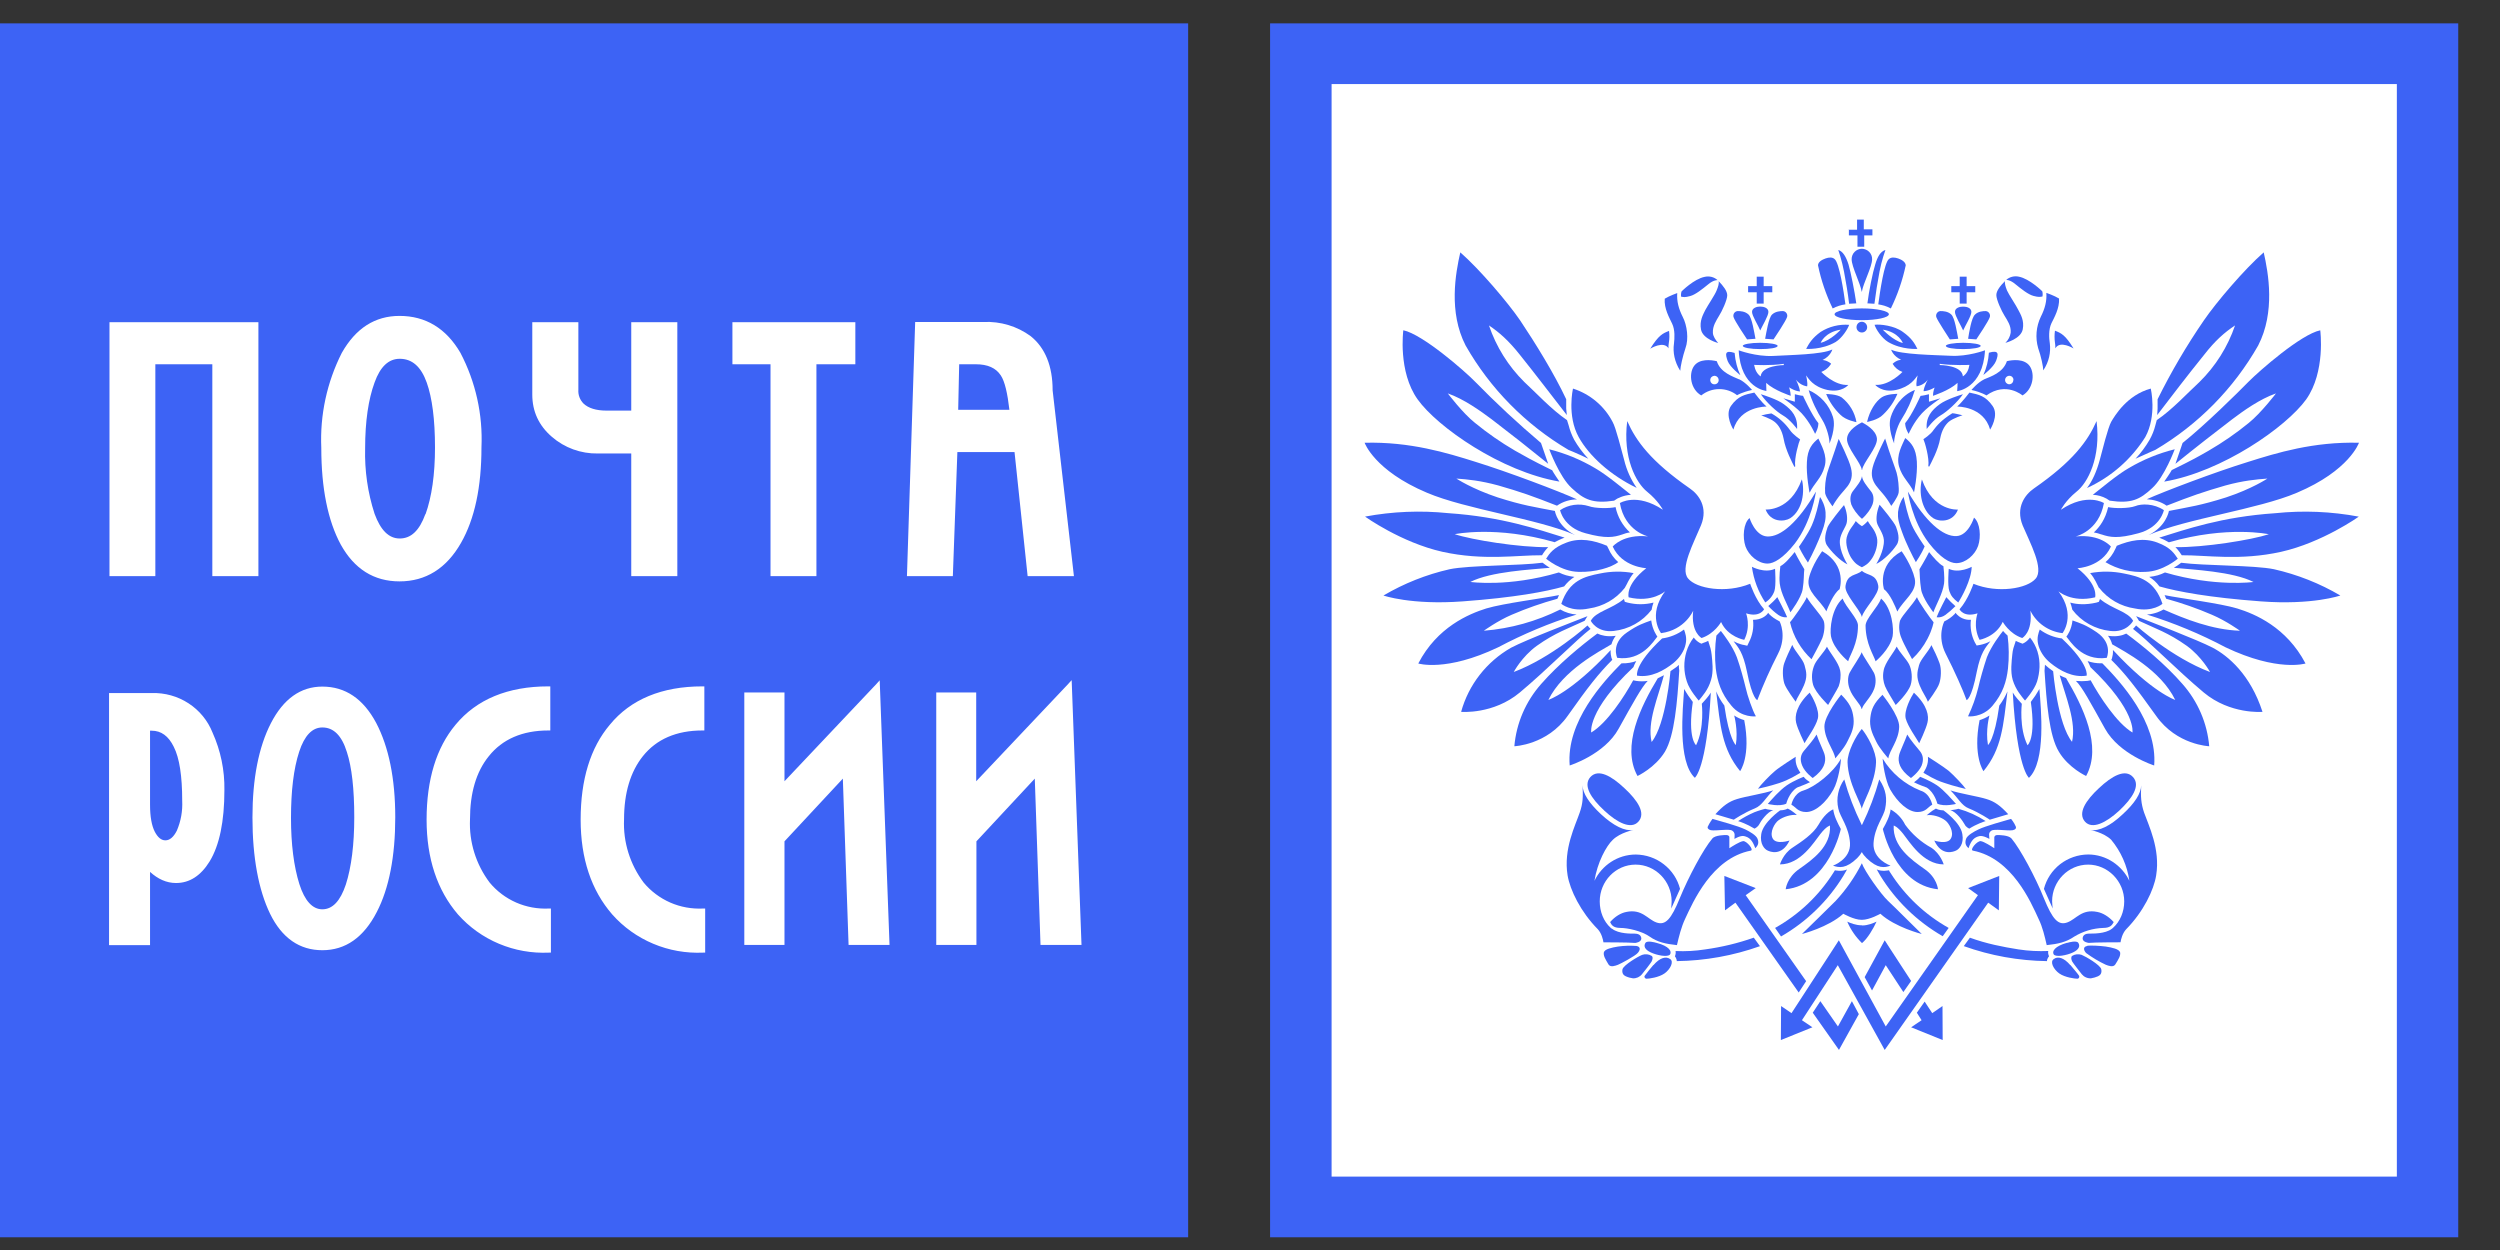
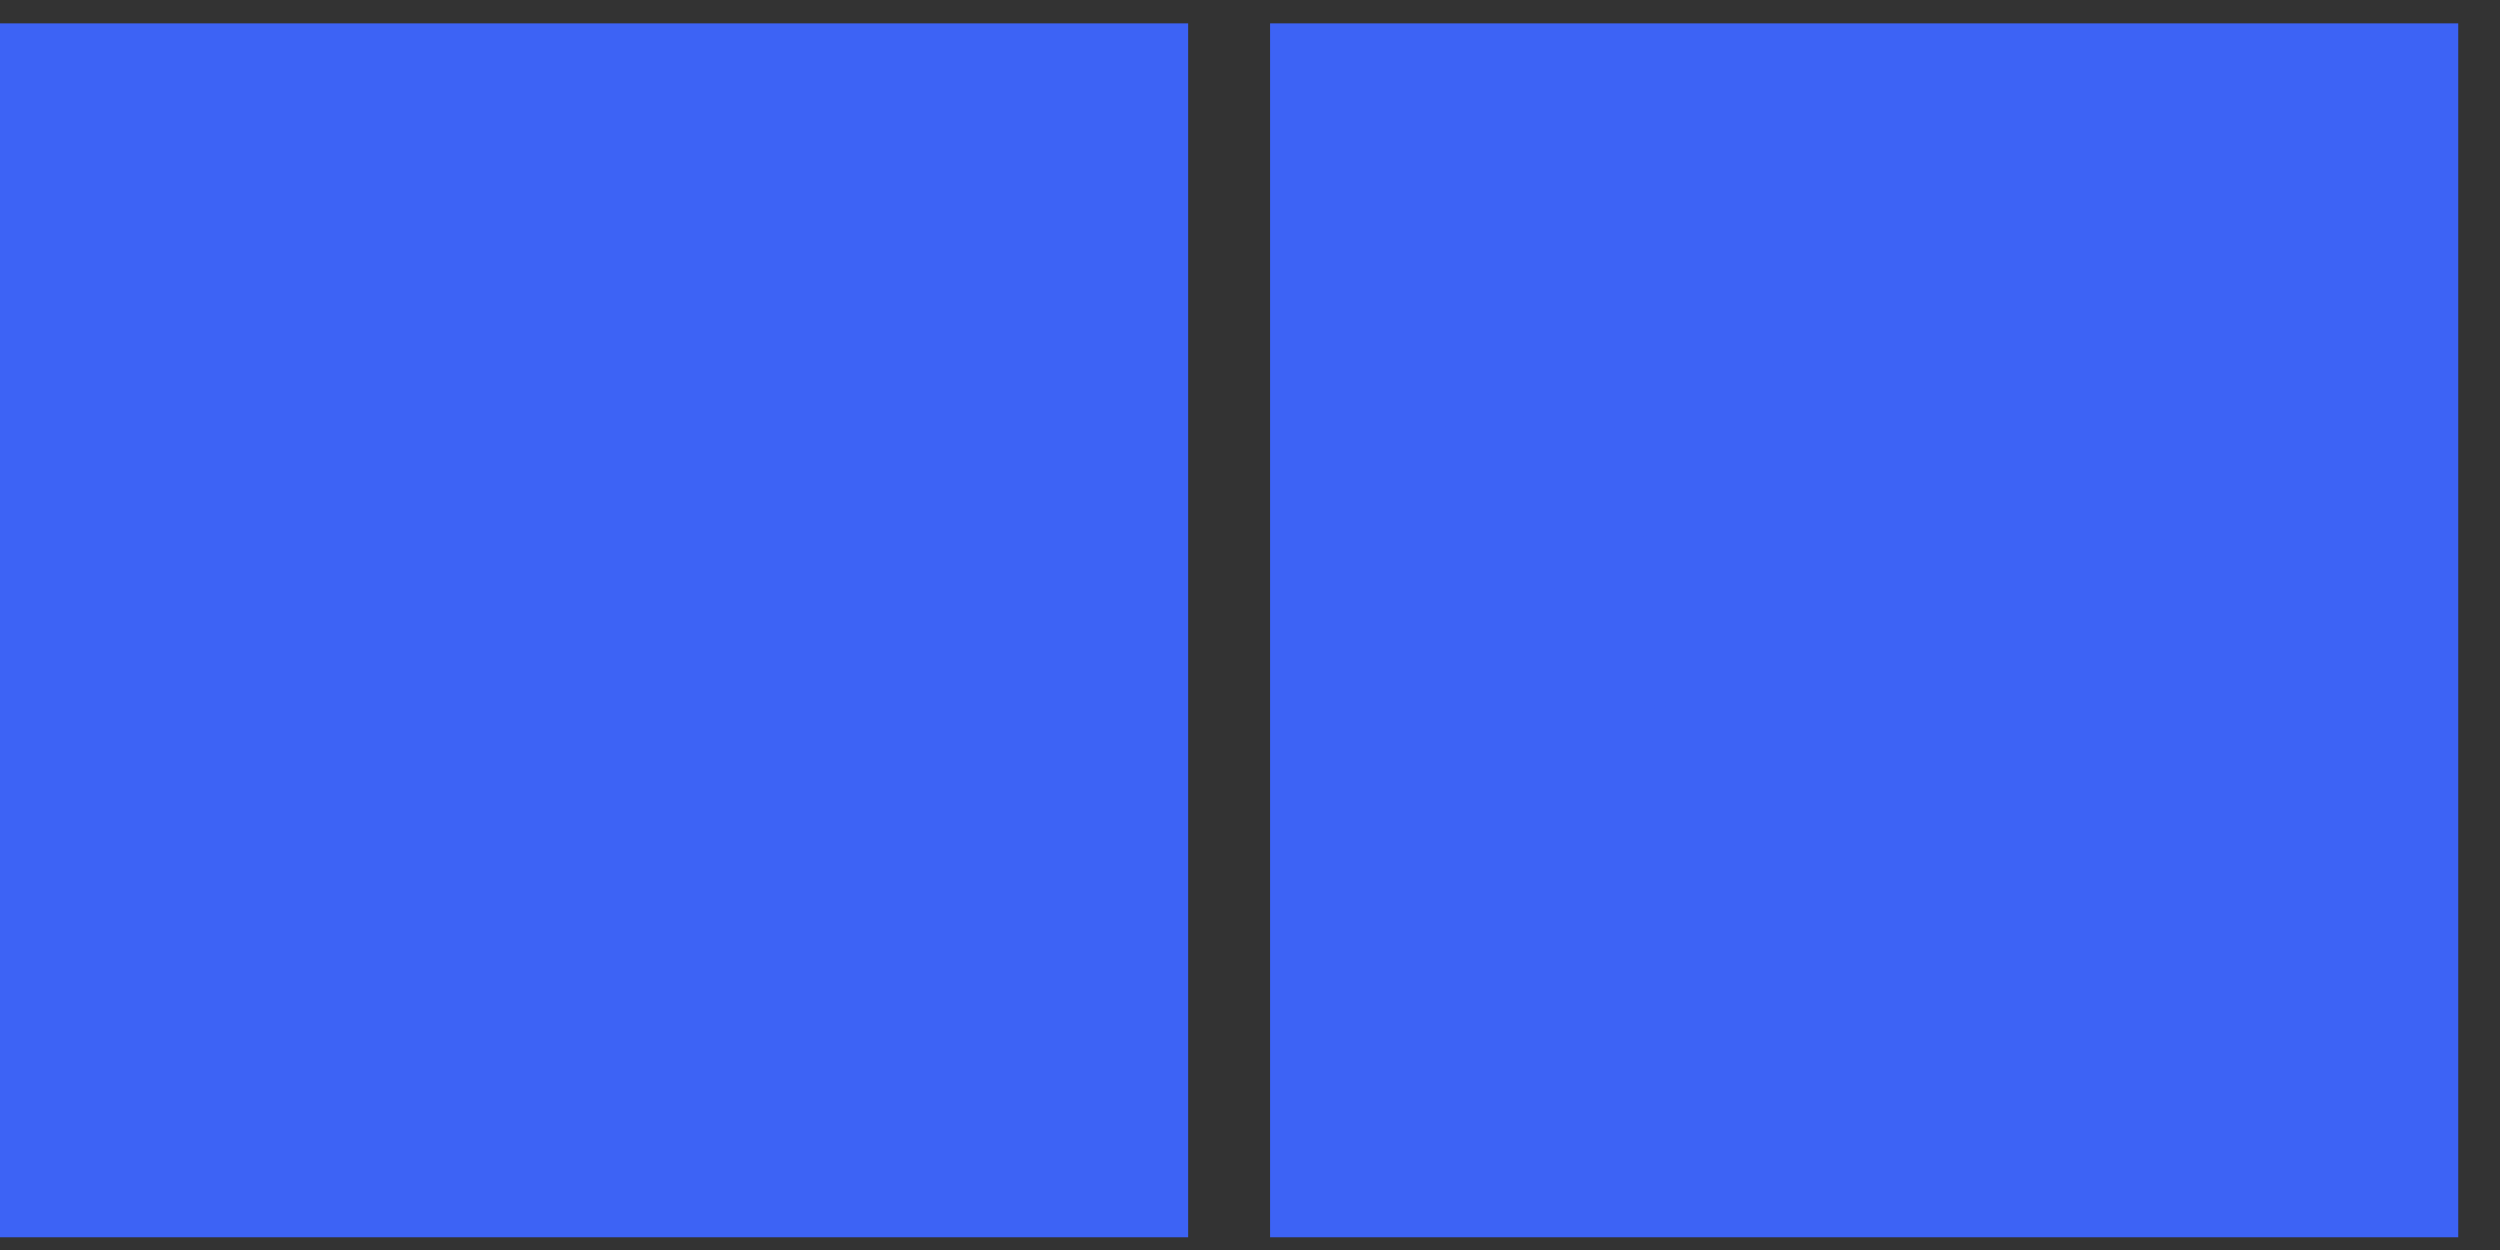
<svg xmlns="http://www.w3.org/2000/svg" width="58" height="29" viewBox="0 0 58 29" fill="none">
  <rect x="0" y="0" width="58" height="29" fill="#333333" stroke="none" />
  <path d="M29.466 0.542V28.705H57.031V0.542H29.466ZM0 0.542V28.705H27.565V0.542H0Z" fill="#3D63F5" />
-   <path d="M55.607 1.95V27.297H30.893V1.95H55.607ZM14.934 20.477C14.616 20.054 14.454 19.535 14.478 19.008C14.478 18.398 14.626 17.905 14.915 17.543C15.229 17.149 15.695 16.947 16.294 16.947H16.341V15.924H16.294C15.357 15.924 14.63 16.224 14.146 16.816C13.699 17.346 13.471 18.083 13.471 19.017C13.471 19.918 13.718 20.655 14.203 21.214C14.464 21.509 14.79 21.742 15.155 21.895C15.52 22.049 15.916 22.119 16.313 22.101H16.36V21.078H16.313C16.051 21.091 15.79 21.044 15.551 20.94C15.312 20.835 15.1 20.677 14.934 20.477ZM11.361 20.477C11.042 20.054 10.88 19.535 10.904 19.008C10.904 18.398 11.047 17.905 11.341 17.543C11.655 17.149 12.121 16.947 12.72 16.947H12.767V15.924H12.72C11.784 15.924 11.056 16.224 10.567 16.816C10.125 17.346 9.897 18.083 9.897 19.017C9.897 19.918 10.144 20.655 10.624 21.214C10.886 21.509 11.211 21.742 11.576 21.895C11.942 22.049 12.337 22.119 12.734 22.101H12.781V21.078H12.734C12.473 21.091 12.213 21.043 11.975 20.939C11.736 20.834 11.526 20.676 11.361 20.477ZM14.645 10.521V13.366H15.714V7.475H14.645V9.526H14.069C13.832 9.526 13.651 9.47 13.537 9.362C13.496 9.32 13.463 9.27 13.443 9.215C13.422 9.16 13.414 9.101 13.418 9.043V7.475H12.349V9.155C12.349 9.545 12.501 9.873 12.801 10.132C13.095 10.389 13.477 10.528 13.87 10.521H14.649H14.645ZM24.858 15.783L24.782 15.868L22.648 18.125V16.065H21.721V21.923H22.653V19.519L24.007 18.064L24.14 21.923H25.091L24.863 15.788L24.858 15.783ZM17.872 13.366H18.941V8.451H19.844V7.475H16.992V8.451H17.876V13.366H17.872ZM20.333 15.868L18.2 18.125V16.065H17.268V21.923H18.2V19.519L19.554 18.064L19.687 21.923H20.637L20.409 15.783L20.333 15.868ZM22.253 8.451H22.638C22.914 8.451 23.104 8.536 23.218 8.709C23.313 8.85 23.375 9.132 23.418 9.507H22.23L22.253 8.451ZM22.206 10.488H23.537L23.841 13.366H24.915L24.421 9.057C24.421 8.493 24.25 8.071 23.912 7.799C23.597 7.568 23.211 7.452 22.819 7.47H21.232L21.041 13.366H22.106L22.211 10.488H22.206ZM3.604 8.451H4.926V13.366H5.995V7.475H2.54V13.366H3.604V8.451ZM4.103 19.271C4.027 19.421 3.937 19.496 3.837 19.496C3.742 19.496 3.661 19.43 3.59 19.294C3.519 19.153 3.481 18.947 3.481 18.674V16.952H3.519C3.737 16.952 3.909 17.074 4.032 17.327C4.165 17.59 4.227 18.008 4.227 18.576C4.239 18.814 4.197 19.051 4.103 19.271ZM3.519 16.079H2.53V21.927H3.481V20.228C3.661 20.392 3.861 20.486 4.084 20.486C4.398 20.486 4.659 20.317 4.864 19.984C5.092 19.609 5.206 19.055 5.206 18.332C5.214 17.871 5.12 17.415 4.93 16.994C4.82 16.717 4.625 16.48 4.374 16.317C4.122 16.153 3.825 16.07 3.524 16.079H3.519ZM9.868 11.929C9.73 12.31 9.536 12.493 9.274 12.493C9.022 12.493 8.832 12.305 8.69 11.92C8.531 11.429 8.457 10.915 8.471 10.399C8.471 9.775 8.547 9.263 8.69 8.874C8.823 8.503 9.018 8.324 9.274 8.324C9.559 8.324 9.768 8.503 9.901 8.878C10.025 9.226 10.092 9.733 10.092 10.38C10.092 11.009 10.016 11.53 9.873 11.929H9.868ZM10.695 12.596C11.014 12.037 11.17 11.296 11.17 10.38C11.204 9.618 11.036 8.861 10.681 8.184C10.348 7.616 9.873 7.329 9.269 7.329C8.699 7.329 8.252 7.616 7.929 8.188C7.584 8.871 7.421 9.628 7.454 10.39C7.454 11.324 7.606 12.08 7.905 12.633C8.219 13.201 8.675 13.488 9.269 13.488C9.878 13.488 10.358 13.187 10.695 12.596ZM8.024 20.519C7.896 20.904 7.715 21.096 7.478 21.096C7.25 21.096 7.069 20.899 6.945 20.51C6.817 20.101 6.751 19.585 6.751 18.975C6.751 18.351 6.812 17.834 6.941 17.44C7.064 17.064 7.245 16.877 7.478 16.877C7.739 16.877 7.929 17.064 8.048 17.449C8.162 17.797 8.219 18.304 8.219 18.961C8.219 19.59 8.153 20.116 8.024 20.519ZM8.728 16.773C8.428 16.21 8.01 15.929 7.478 15.929C6.974 15.929 6.575 16.215 6.285 16.778C6 17.332 5.857 18.069 5.857 18.965C5.857 19.895 6 20.651 6.266 21.2C6.541 21.763 6.95 22.045 7.478 22.045C8.015 22.045 8.438 21.749 8.742 21.158C9.027 20.608 9.17 19.867 9.17 18.961C9.17 18.06 9.018 17.327 8.728 16.773Z" fill="white" />
  <path d="M37.752 9.77C37.956 10.23 38.294 10.699 39.206 11.333C39.411 11.473 39.634 11.769 39.463 12.187C39.292 12.6 38.969 13.191 39.164 13.421C39.354 13.656 40.043 13.774 40.604 13.543C40.604 13.543 40.722 13.905 40.927 14.135C40.927 14.135 40.832 14.332 40.509 14.229C40.509 14.229 40.627 14.529 40.466 14.844C40.466 14.844 40.086 14.778 39.929 14.431C39.929 14.431 39.777 14.703 39.477 14.802C39.477 14.802 39.225 14.67 39.282 14.168C39.282 14.168 39.097 14.614 38.536 14.689C38.536 14.689 38.213 14.276 38.631 13.717C38.631 13.717 38.332 13.989 37.785 13.858C37.785 13.858 37.695 13.576 38.194 13.182C38.194 13.182 37.633 13.159 37.415 12.68C37.415 12.68 37.652 12.384 38.237 12.445C38.237 12.445 37.695 12.328 37.581 11.671C37.581 11.671 37.966 11.422 38.579 11.826C38.579 11.826 38.474 11.619 38.213 11.408C37.956 11.201 37.643 10.619 37.752 9.765V9.77ZM40.005 16.369C39.928 16.267 39.865 16.157 39.815 16.041C39.91 16.839 39.948 17.374 40.371 17.89C40.371 17.89 40.627 17.547 40.466 16.707C40.383 16.684 40.304 16.647 40.233 16.599C40.233 16.599 40.328 16.937 40.271 17.285C40.271 17.285 40.119 17.167 40.005 16.369ZM39.273 16.285C39.199 16.189 39.132 16.089 39.073 15.984C39.04 16.449 38.916 17.665 39.32 18.045C39.32 18.045 39.596 17.843 39.691 16.069C39.634 16.163 39.534 16.271 39.482 16.327C39.482 16.327 39.548 16.89 39.349 17.289C39.349 17.289 39.149 17.134 39.273 16.285ZM38.318 17.214C38.65 16.806 38.755 15.571 38.755 15.571L38.897 15.473C38.916 15.458 38.933 15.442 38.95 15.426C38.95 15.468 38.95 15.515 38.959 15.557C38.912 16.299 38.85 17.059 38.627 17.439C38.398 17.815 37.99 18.003 37.99 18.003C37.609 17.313 38.071 16.379 38.46 15.736L38.603 15.665C38.47 16.167 38.208 16.759 38.318 17.214ZM37.367 15.083C37.362 15.163 37.377 15.224 37.386 15.261L37.405 15.308C37.082 15.632 36.844 15.937 36.369 16.609C35.894 17.285 35.133 17.313 35.133 17.313C35.179 16.777 35.398 16.271 35.756 15.867C36.165 15.402 36.678 14.98 37.058 14.698C37.153 14.745 37.286 14.773 37.448 14.755L37.486 14.75C37.44 14.809 37.406 14.876 37.386 14.947C37.101 15.116 36.264 15.548 35.922 16.238C35.922 16.238 36.455 16.069 37.367 15.083ZM36.764 14.402L36.797 14.346C36.807 14.328 36.818 14.311 36.83 14.295C36.521 14.417 35.414 14.839 35.057 15.027C34.487 15.353 34.071 15.887 33.898 16.515C33.898 16.515 34.644 16.581 35.262 16.064C35.88 15.548 36.593 14.825 36.901 14.59C36.876 14.566 36.852 14.539 36.83 14.511C36.83 14.511 35.998 15.261 35.119 15.59C35.119 15.59 35.304 15.238 35.651 14.985C36.079 14.68 36.393 14.576 36.764 14.402ZM36.132 13.891L36.169 13.806C35.803 13.882 34.891 13.994 34.482 14.116C34.078 14.243 33.342 14.548 32.904 15.393C32.904 15.393 33.546 15.595 34.758 15.017C35.34 14.709 35.949 14.454 36.578 14.257C36.444 14.248 36.314 14.208 36.198 14.14C35.645 14.416 35.043 14.584 34.425 14.633C34.425 14.633 34.744 14.402 35.072 14.262C35.416 14.114 35.77 13.99 36.132 13.891ZM36.165 13.281C36.283 13.337 36.374 13.365 36.526 13.384C36.434 13.443 36.354 13.518 36.288 13.605C35.865 13.727 35.138 13.863 33.936 13.952C32.738 14.041 32.096 13.816 32.096 13.816C32.573 13.535 33.091 13.329 33.632 13.206C34.083 13.112 35.267 13.126 35.785 13.055C35.794 13.055 35.856 13.112 35.956 13.173C35.523 13.215 34.592 13.257 34.112 13.501C34.112 13.501 34.996 13.628 36.165 13.281ZM36.07 12.577C36.136 12.544 36.208 12.506 36.298 12.473C35.69 12.286 34.853 11.99 33.598 11.905C32.955 11.839 32.305 11.866 31.669 11.985C31.669 11.985 32.505 12.586 33.465 12.802C34.425 13.013 35.205 12.877 35.775 12.882C35.815 12.814 35.863 12.751 35.918 12.694C35.252 12.703 34.145 12.525 33.75 12.393C33.75 12.393 34.715 12.187 36.074 12.581L36.07 12.577ZM36.074 11.854C36.074 11.873 36.146 12.22 36.54 12.412C35.685 12.037 34.007 11.816 33.104 11.431C31.883 10.915 31.659 10.272 31.659 10.272C32.714 10.244 33.57 10.507 34.226 10.713C35 10.953 36.174 11.398 36.588 11.586C36.431 11.586 36.264 11.633 36.122 11.732C35.547 11.506 35.281 11.412 34.758 11.262C34.349 11.15 34.045 11.121 33.788 11.103C33.788 11.103 34.15 11.342 34.744 11.539C35.333 11.727 35.59 11.76 36.074 11.854ZM36.008 10.906C36.041 10.971 36.141 11.117 36.179 11.173C34.829 10.943 33.346 9.906 32.89 9.267C32.429 8.624 32.557 7.662 32.557 7.662C33.004 7.756 33.974 8.601 34.221 8.854C34.708 9.352 35.219 9.827 35.751 10.277L35.918 10.76C35.486 10.409 35.048 10.065 34.606 9.727C34.349 9.535 33.964 9.258 33.589 9.127C33.589 9.127 33.936 9.587 34.221 9.812C34.512 10.05 34.822 10.265 35.148 10.455C35.39 10.591 35.514 10.666 36.003 10.906" fill="#3D63F5" />
  <path d="M39.82 14.746L39.924 14.638C39.986 14.718 40.195 14.985 40.295 15.248C40.376 15.473 40.457 15.778 40.499 15.952C40.537 16.131 40.661 16.492 40.737 16.619C40.737 16.619 40.404 16.661 40.167 16.37C39.929 16.088 39.843 15.807 39.806 15.511C39.78 15.256 39.785 14.999 39.82 14.746ZM39.297 14.793C39.331 14.84 39.375 14.88 39.425 14.91L39.473 14.934L39.516 14.915C39.558 14.901 39.596 14.887 39.63 14.868C39.677 15.009 39.696 15.07 39.71 15.187C39.725 15.337 39.758 15.577 39.696 15.774C39.63 16.009 39.487 16.159 39.411 16.253C39.411 16.253 39.197 16.013 39.135 15.811C39.06 15.586 39.057 15.344 39.126 15.117C39.161 14.998 39.219 14.886 39.297 14.788V14.793ZM38.56 14.812C38.745 14.787 38.92 14.716 39.069 14.605C39.097 14.685 39.14 14.793 39.107 14.943C39.078 15.093 38.974 15.258 38.827 15.38C38.603 15.558 38.304 15.727 37.98 15.675C37.98 15.675 37.904 15.427 38.56 14.812ZM38.308 14.394C38.337 14.614 38.441 14.755 38.451 14.769C38.37 14.863 38.095 15.342 37.52 15.262C37.52 15.262 37.363 14.934 37.748 14.671C38.009 14.492 38.128 14.46 38.308 14.394ZM38.356 13.981C38.161 14.03 37.957 14.03 37.762 13.981L37.695 13.962L37.676 13.896C37.377 14.14 37.025 14.183 36.906 14.403C36.906 14.403 37.049 14.685 37.439 14.638C37.612 14.619 37.779 14.566 37.93 14.481C38.081 14.397 38.213 14.282 38.318 14.145C38.323 14.103 38.342 14.032 38.361 13.981H38.356ZM37.695 13.638C37.748 13.554 37.79 13.427 37.9 13.296C37.642 13.248 37.377 13.251 37.12 13.305C36.764 13.375 36.407 13.46 36.222 14.009C36.222 14.009 36.45 14.206 36.864 14.117C37.193 14.07 37.492 13.898 37.695 13.638ZM37.543 13.042C37.445 12.955 37.367 12.848 37.315 12.727L37.282 12.662C36.978 12.535 36.654 12.469 36.346 12.587C36.032 12.704 35.946 12.845 35.87 12.962C35.87 12.962 36.217 13.258 36.617 13.267C37.016 13.281 37.382 13.164 37.543 13.042ZM37.638 12.399C37.686 12.38 37.748 12.361 37.814 12.352C37.644 12.195 37.528 11.99 37.481 11.765C37.339 11.798 37.006 11.798 36.859 11.742C36.748 11.707 36.631 11.698 36.515 11.714C36.4 11.73 36.29 11.772 36.194 11.836C36.194 11.836 36.27 12.235 36.783 12.371C37.258 12.502 37.444 12.465 37.638 12.399ZM37.448 11.615L37.52 11.568C37.529 11.568 37.643 11.493 37.838 11.479C37.676 11.352 37.282 11.019 37.002 10.859C36.672 10.664 36.315 10.517 35.942 10.423C35.942 10.423 36.179 11.066 36.464 11.324C36.75 11.592 36.954 11.69 37.453 11.615H37.448ZM37.971 11.319C37.835 11.123 37.736 10.903 37.681 10.672C37.619 10.456 37.491 9.921 37.41 9.784C37.219 9.419 36.889 9.142 36.493 9.015C36.493 9.015 36.35 9.644 36.626 10.141C36.864 10.573 37.358 11.024 37.971 11.319ZM41.041 14.244C41.112 14.314 41.165 14.352 41.288 14.417C41.288 14.417 41.464 14.755 41.25 15.168C41.071 15.518 40.91 15.877 40.77 16.243C40.77 16.243 40.656 16.224 40.528 15.577C40.438 15.136 40.333 15.027 40.219 14.877C40.343 14.943 40.442 14.962 40.452 14.962L40.537 14.981L40.575 14.901C40.659 14.74 40.692 14.559 40.67 14.38C40.865 14.38 40.975 14.286 41.013 14.23L41.022 14.216L41.041 14.244Z" fill="#3D63F5" />
  <path d="M36.336 9.277C36.334 9.345 36.334 9.412 36.336 9.479L36.35 9.629C36.022 9.207 35.633 8.695 35.257 8.226C35 7.902 34.782 7.71 34.544 7.55C34.711 8.045 34.993 8.495 35.366 8.864C35.623 9.099 35.994 9.503 36.355 9.747L36.393 9.869C36.421 9.981 36.464 10.094 36.521 10.202C36.607 10.352 36.716 10.502 36.849 10.643C36.735 10.587 36.619 10.534 36.502 10.484L36.388 10.437C35.392 9.849 34.57 9.014 34.002 8.015C33.603 7.24 33.769 6.339 33.879 5.855C34.33 6.25 34.981 7.015 35.267 7.433C35.613 7.949 36.06 8.672 36.336 9.263V9.282V9.277ZM50.318 12.582C50.247 12.539 50.172 12.503 50.094 12.474C50.703 12.286 51.535 11.99 52.789 11.906C53.434 11.839 54.086 11.866 54.724 11.986C54.724 11.986 53.882 12.586 52.922 12.802C51.967 13.014 51.188 12.877 50.617 12.882C50.579 12.826 50.536 12.76 50.47 12.694C51.135 12.704 52.243 12.525 52.637 12.394C52.637 12.394 51.672 12.188 50.318 12.582ZM50.318 11.854C50.318 11.873 50.247 12.22 49.847 12.413C50.703 12.037 52.385 11.817 53.288 11.432C54.51 10.915 54.728 10.272 54.728 10.272C53.673 10.244 52.818 10.507 52.162 10.714C51.387 10.953 50.213 11.399 49.805 11.582C49.957 11.591 50.128 11.634 50.266 11.732C50.841 11.507 51.111 11.413 51.63 11.263C52.043 11.15 52.342 11.122 52.604 11.103C52.604 11.103 52.243 11.343 51.644 11.54C51.054 11.727 50.798 11.76 50.318 11.854ZM50.384 10.906C50.351 10.972 50.247 11.117 50.209 11.174C51.558 10.944 53.041 9.906 53.502 9.268C53.958 8.625 53.83 7.663 53.83 7.663C53.383 7.756 52.419 8.601 52.167 8.855C51.915 9.113 51.159 9.859 50.636 10.277L50.47 10.761C50.921 10.395 51.454 9.981 51.786 9.728C52.043 9.535 52.423 9.259 52.803 9.127C52.803 9.127 52.452 9.587 52.171 9.812C51.879 10.051 51.567 10.266 51.24 10.456C51.002 10.592 50.874 10.667 50.384 10.906ZM50.056 9.282V9.479L50.047 9.629C50.37 9.207 50.76 8.695 51.14 8.226C51.392 7.902 51.611 7.71 51.853 7.55C51.684 8.046 51.401 8.496 51.026 8.864C50.769 9.099 50.399 9.503 50.037 9.747L50.004 9.869C49.975 9.985 49.93 10.097 49.871 10.202C49.779 10.361 49.669 10.509 49.543 10.643L49.895 10.484L50.004 10.437C51 9.849 51.822 9.014 52.39 8.015C52.789 7.24 52.628 6.339 52.518 5.855C52.067 6.25 51.416 7.015 51.13 7.433C50.729 8.017 50.37 8.628 50.056 9.263V9.282ZM37.614 15.393C37.201 15.811 36.331 16.745 36.417 17.759C36.417 17.759 37.225 17.506 37.553 16.905C37.885 16.309 38.09 15.933 38.227 15.797C38.139 15.81 38.049 15.81 37.961 15.797L37.89 15.783C37.686 16.159 37.282 16.778 36.916 16.994C36.916 16.994 36.821 16.492 37.895 15.478C37.909 15.436 37.933 15.389 37.961 15.337C37.866 15.37 37.752 15.393 37.629 15.389L37.614 15.393ZM48.64 9.77C48.436 10.23 48.098 10.7 47.186 11.333C46.982 11.474 46.758 11.77 46.925 12.188C47.1 12.601 47.423 13.192 47.229 13.422C47.034 13.657 46.345 13.774 45.784 13.544C45.784 13.544 45.665 13.905 45.461 14.136C45.461 14.136 45.556 14.333 45.879 14.229C45.879 14.229 45.765 14.53 45.926 14.844C45.926 14.844 46.302 14.778 46.464 14.427C46.464 14.427 46.616 14.703 46.915 14.802C46.915 14.802 47.162 14.671 47.105 14.168C47.175 14.31 47.28 14.432 47.411 14.523C47.541 14.614 47.693 14.671 47.851 14.689C47.851 14.689 48.174 14.276 47.756 13.718C47.756 13.718 48.056 13.99 48.607 13.858C48.607 13.858 48.693 13.577 48.198 13.183C48.198 13.183 48.759 13.159 48.973 12.68C48.973 12.68 48.735 12.385 48.155 12.446C48.155 12.446 48.693 12.328 48.811 11.671C48.811 11.671 48.422 11.418 47.813 11.826C47.813 11.826 47.918 11.615 48.174 11.408C48.436 11.202 48.745 10.62 48.64 9.765V9.77ZM46.383 16.37C46.468 16.257 46.525 16.149 46.573 16.041C46.478 16.839 46.44 17.374 46.017 17.891C46.017 17.891 45.765 17.543 45.926 16.708C45.998 16.684 46.079 16.651 46.155 16.6C46.155 16.6 46.06 16.938 46.121 17.285C46.121 17.285 46.273 17.168 46.383 16.37ZM47.115 16.285C47.189 16.19 47.255 16.09 47.314 15.985C47.352 16.45 47.471 17.665 47.072 18.046C47.072 18.046 46.796 17.839 46.696 16.065C46.753 16.168 46.858 16.271 46.906 16.328C46.906 16.328 46.839 16.891 47.039 17.29C47.039 17.29 47.238 17.135 47.115 16.285ZM48.075 17.215C47.737 16.806 47.633 15.572 47.633 15.572C47.566 15.526 47.502 15.476 47.443 15.422L47.433 15.562C47.481 16.299 47.538 17.064 47.766 17.44C47.989 17.816 48.398 18.003 48.398 18.003C48.778 17.313 48.317 16.379 47.932 15.731C47.882 15.713 47.832 15.691 47.785 15.666C47.923 16.163 48.179 16.759 48.07 17.215H48.075ZM49.02 15.084C49.025 15.163 49.011 15.225 49.001 15.257C49.001 15.271 48.992 15.29 48.982 15.309C49.306 15.628 49.543 15.938 50.023 16.609C50.498 17.285 51.254 17.313 51.254 17.313C51.208 16.778 50.99 16.272 50.632 15.867C50.228 15.403 49.709 14.98 49.329 14.699C49.234 14.746 49.106 14.774 48.944 14.755C48.932 14.754 48.919 14.752 48.906 14.75C48.954 14.816 48.987 14.886 49.001 14.947C49.291 15.117 50.128 15.544 50.465 16.238C50.465 16.238 49.938 16.069 49.025 15.084H49.02ZM49.624 14.403L49.591 14.347C49.581 14.329 49.57 14.312 49.557 14.295C49.866 14.417 50.974 14.84 51.335 15.027C51.691 15.215 52.209 15.647 52.49 16.515C52.49 16.515 51.744 16.581 51.126 16.065C50.508 15.548 49.795 14.821 49.486 14.591C49.512 14.566 49.536 14.539 49.557 14.511C49.557 14.511 50.394 15.262 51.273 15.591C51.273 15.591 51.083 15.239 50.736 14.985C50.308 14.68 49.995 14.577 49.624 14.403ZM50.256 13.891C50.244 13.863 50.231 13.835 50.218 13.807C50.584 13.882 51.501 13.995 51.905 14.117C52.314 14.243 53.046 14.549 53.488 15.393C53.488 15.393 52.846 15.595 51.634 15.018C51.051 14.709 50.44 14.455 49.809 14.258C49.999 14.243 50.128 14.178 50.194 14.14C50.679 14.356 51.325 14.614 51.967 14.633C51.967 14.633 51.649 14.403 51.316 14.262C50.972 14.114 50.618 13.99 50.256 13.891ZM50.228 13.281C50.109 13.338 50.018 13.366 49.862 13.384C49.947 13.436 50.028 13.507 50.099 13.605C50.527 13.727 51.254 13.863 52.452 13.952C53.654 14.042 54.296 13.816 54.296 13.816C53.818 13.534 53.298 13.329 52.756 13.206C52.304 13.112 51.121 13.126 50.603 13.056C50.549 13.099 50.492 13.138 50.432 13.173C50.869 13.216 51.801 13.258 52.281 13.502C52.281 13.502 51.392 13.624 50.228 13.281Z" fill="#3D63F5" />
  <path d="M46.576 14.746C46.538 14.712 46.504 14.676 46.471 14.638C46.405 14.718 46.2 14.985 46.096 15.248C46.02 15.473 45.934 15.778 45.896 15.952C45.84 16.182 45.76 16.405 45.658 16.619C45.658 16.619 45.986 16.661 46.229 16.37C46.467 16.088 46.552 15.807 46.585 15.511C46.612 15.257 46.609 15 46.576 14.746ZM47.094 14.793C47.061 14.84 47.019 14.88 46.97 14.91L46.923 14.934L46.875 14.915C46.838 14.902 46.801 14.886 46.766 14.868C46.718 15.009 46.695 15.07 46.685 15.187C46.671 15.337 46.638 15.577 46.695 15.774C46.766 16.009 46.904 16.159 46.98 16.253C46.98 16.253 47.198 16.009 47.26 15.811C47.322 15.605 47.346 15.361 47.27 15.117C47.233 14.997 47.173 14.886 47.094 14.788V14.793ZM47.835 14.812C47.649 14.788 47.472 14.717 47.322 14.605C47.293 14.685 47.251 14.793 47.284 14.943C47.317 15.093 47.417 15.258 47.569 15.38C47.788 15.558 48.087 15.727 48.41 15.675C48.41 15.675 48.486 15.427 47.835 14.812ZM48.082 14.394C48.059 14.614 47.954 14.755 47.94 14.769C48.021 14.863 48.296 15.342 48.876 15.262C48.876 15.262 49.028 14.934 48.648 14.671C48.386 14.492 48.263 14.46 48.082 14.394ZM48.035 13.981C48.187 14.023 48.386 14.037 48.634 13.981L48.695 13.962L48.719 13.896C49.014 14.14 49.365 14.183 49.489 14.403C49.489 14.403 49.342 14.685 48.957 14.638C48.784 14.619 48.617 14.566 48.466 14.481C48.314 14.397 48.182 14.282 48.078 14.145C48.066 14.089 48.05 14.034 48.03 13.981H48.035ZM48.695 13.638C48.648 13.554 48.605 13.427 48.491 13.296C48.751 13.248 49.017 13.251 49.275 13.305C49.627 13.375 49.988 13.46 50.169 14.009C50.169 14.009 49.945 14.206 49.532 14.117C49.202 14.07 48.904 13.898 48.7 13.638H48.695ZM48.847 13.042C48.943 12.962 49.019 12.859 49.08 12.727L49.109 12.662C49.418 12.535 49.736 12.469 50.05 12.587C50.364 12.704 50.444 12.845 50.525 12.962C50.525 12.962 50.178 13.258 49.779 13.267C49.453 13.288 49.127 13.209 48.847 13.042ZM48.752 12.399C48.695 12.378 48.636 12.363 48.577 12.352C48.714 12.225 48.847 12.042 48.909 11.765C49.052 11.798 49.389 11.798 49.537 11.742C49.684 11.681 49.974 11.681 50.202 11.836C50.202 11.836 50.126 12.235 49.613 12.371C49.133 12.502 48.952 12.465 48.757 12.399H48.752ZM48.943 11.615L48.871 11.568C48.773 11.514 48.664 11.484 48.553 11.479C48.719 11.352 49.109 11.019 49.389 10.859C49.721 10.663 50.079 10.516 50.454 10.423C50.454 10.423 50.216 11.066 49.931 11.324C49.646 11.592 49.442 11.69 48.943 11.615ZM48.42 11.319C48.543 11.16 48.643 10.934 48.714 10.672C48.772 10.456 48.904 9.921 48.981 9.784C49.061 9.648 49.346 9.165 49.898 9.015C49.898 9.015 50.045 9.644 49.77 10.141C49.447 10.655 48.979 11.064 48.425 11.319H48.42ZM45.35 14.244C45.28 14.316 45.198 14.374 45.107 14.417C45.107 14.417 44.931 14.755 45.141 15.168C45.354 15.586 45.54 16.009 45.625 16.243C45.625 16.243 45.739 16.224 45.863 15.577C45.953 15.136 46.062 15.027 46.177 14.877C46.102 14.916 46.022 14.945 45.939 14.962L45.858 14.976L45.815 14.901C45.734 14.74 45.703 14.558 45.725 14.38C45.659 14.384 45.593 14.373 45.533 14.347C45.472 14.321 45.419 14.28 45.378 14.23L45.369 14.216L45.35 14.244Z" fill="#3D63F5" />
  <path d="M48.779 15.393C49.188 15.811 50.057 16.745 49.977 17.759C49.977 17.759 49.169 17.505 48.836 16.905C48.503 16.308 48.304 15.933 48.161 15.797C48.256 15.806 48.342 15.806 48.427 15.797L48.503 15.783C48.708 16.158 49.111 16.778 49.473 16.994C49.473 16.994 49.568 16.491 48.498 15.478C48.48 15.429 48.458 15.382 48.432 15.337C48.527 15.37 48.641 15.393 48.765 15.388L48.779 15.393ZM42.562 7.291C42.562 7.216 42.848 7.155 43.195 7.155C43.541 7.155 43.822 7.216 43.822 7.291C43.822 7.367 43.537 7.428 43.195 7.428C42.848 7.428 42.562 7.367 42.562 7.291ZM40.433 8.024C40.433 7.986 40.614 7.953 40.837 7.953C41.061 7.953 41.241 7.986 41.241 8.024C41.241 8.071 41.061 8.099 40.837 8.099C40.614 8.099 40.433 8.066 40.433 8.024ZM43.318 7.592C43.318 7.608 43.315 7.624 43.309 7.639C43.303 7.653 43.293 7.667 43.282 7.678C43.27 7.69 43.257 7.699 43.242 7.705C43.227 7.711 43.211 7.714 43.195 7.714C43.162 7.714 43.13 7.701 43.107 7.678C43.084 7.655 43.071 7.624 43.071 7.592C43.071 7.521 43.123 7.465 43.195 7.465C43.261 7.465 43.318 7.521 43.318 7.592ZM42.52 7.16C42.365 6.84 42.25 6.503 42.178 6.156C42.178 6.076 42.273 6.024 42.353 5.996C42.434 5.968 42.51 5.963 42.562 6.01C42.672 6.095 42.776 6.775 42.814 7.061C42.711 7.075 42.611 7.107 42.52 7.155V7.16ZM42.9 7.047L43.066 7.038C43.028 6.766 42.938 6.315 42.886 6.137C42.829 5.958 42.757 5.832 42.648 5.799C42.648 5.799 42.734 6.048 42.781 6.301C42.829 6.559 42.871 6.803 42.9 7.052V7.047ZM42.239 7.953C42.472 7.902 42.705 7.648 42.705 7.648C42.334 7.705 42.239 7.953 42.239 7.953ZM42.586 7.935C42.263 8.122 41.902 8.094 41.902 8.094C41.973 7.963 42.04 7.845 42.239 7.7C42.436 7.576 42.667 7.518 42.9 7.536C42.871 7.629 42.738 7.841 42.586 7.935ZM41.384 8.47V8.441C41.07 8.488 40.695 8.465 40.695 8.465C40.718 8.587 40.766 8.676 40.847 8.733C40.871 8.474 41.384 8.47 41.384 8.47ZM40.338 8.127C40.338 8.127 40.737 8.277 41.137 8.258C41.536 8.235 42.273 8.226 42.51 8.108C42.51 8.108 42.472 8.263 42.282 8.352C42.282 8.352 42.377 8.352 42.482 8.437C42.482 8.437 42.42 8.564 42.254 8.629C42.254 8.629 42.558 8.953 42.881 8.93C42.881 8.93 42.734 9.117 42.396 9.047C42.063 8.972 41.959 8.784 41.902 8.709C41.902 8.709 41.945 8.892 41.926 8.963C41.926 8.963 41.778 8.953 41.664 8.808C41.664 8.808 41.745 8.953 41.759 9.08C41.759 9.08 41.669 9.089 41.507 8.986C41.507 8.986 41.541 9.08 41.545 9.183C41.545 9.183 41.165 9.061 40.975 8.883L40.98 9.07C40.98 9.07 40.381 9.014 40.338 8.127ZM40.243 8.188C40.258 8.376 40.31 8.568 40.376 8.704C40.376 8.704 40.139 8.521 40.082 8.376C40.025 8.216 40.01 8.113 40.243 8.188ZM39.768 8.916C39.781 8.917 39.795 8.915 39.807 8.911C39.82 8.907 39.831 8.9 39.841 8.892C39.851 8.883 39.859 8.872 39.864 8.86C39.87 8.848 39.873 8.835 39.873 8.822C39.873 8.808 39.871 8.795 39.866 8.783C39.862 8.77 39.854 8.759 39.845 8.749C39.836 8.739 39.825 8.732 39.812 8.726C39.8 8.721 39.786 8.718 39.773 8.718C39.747 8.72 39.723 8.731 39.705 8.749C39.688 8.767 39.678 8.792 39.678 8.817C39.678 8.873 39.72 8.916 39.773 8.916H39.768ZM40.348 8.798C40.505 8.873 40.647 9.047 40.647 9.047C40.41 9.099 40.3 9.169 40.3 9.169C40.182 9.076 40.035 9.026 39.884 9.027C39.732 9.028 39.586 9.08 39.469 9.174C39.221 9.033 39.174 8.681 39.297 8.498C39.421 8.315 39.697 8.348 39.83 8.38C39.915 8.648 40.21 8.737 40.352 8.803L40.348 8.798ZM40.7 9.108C40.7 9.108 40.866 9.333 40.985 9.432C40.985 9.432 40.367 9.423 40.215 9.967C40.215 9.967 40.006 9.638 40.158 9.418C40.324 9.183 40.481 9.155 40.7 9.108Z" fill="#3D63F5" />
-   <path d="M41.374 9.24L41.64 9.32V9.146C41.697 9.16 41.773 9.179 41.83 9.183C41.83 9.183 42.034 9.634 42.186 9.817C42.186 9.817 42.196 9.916 42.11 10.066C42.11 10.066 41.996 9.803 41.797 9.587C41.683 9.47 41.607 9.409 41.374 9.24ZM40.851 9.146C40.913 9.165 41.231 9.263 41.383 9.376C41.578 9.517 41.711 9.676 41.692 9.953C41.692 9.953 41.535 9.733 41.359 9.634C41.226 9.559 40.979 9.338 40.851 9.146ZM40.851 7.113C40.913 7.113 41.027 7.142 41.027 7.236C41.027 7.329 40.884 7.564 40.837 7.667C40.799 7.564 40.647 7.329 40.647 7.236C40.647 7.142 40.765 7.113 40.822 7.113H40.856H40.851ZM40.727 7.86C40.699 7.719 40.647 7.372 40.566 7.297C40.485 7.221 40.376 7.217 40.314 7.217C40.297 7.218 40.282 7.223 40.267 7.231C40.253 7.24 40.241 7.251 40.232 7.264C40.223 7.278 40.217 7.293 40.215 7.31C40.212 7.326 40.214 7.342 40.219 7.358C40.243 7.442 40.499 7.827 40.532 7.874L40.723 7.86H40.727ZM40.951 7.86C40.979 7.719 41.032 7.372 41.112 7.297C41.193 7.221 41.307 7.217 41.364 7.217C41.381 7.218 41.397 7.223 41.411 7.231C41.425 7.24 41.437 7.251 41.446 7.264C41.455 7.278 41.461 7.293 41.464 7.31C41.466 7.326 41.464 7.342 41.459 7.358C41.435 7.442 41.179 7.827 41.146 7.874L40.956 7.86H40.951ZM41.117 6.639H40.917V6.419H40.756V6.639H40.556V6.78H40.756V7.043H40.917V6.78H41.117V6.644V6.639ZM38.708 8.085C38.708 8.038 38.708 7.996 38.717 7.954C38.732 7.862 38.734 7.769 38.722 7.677C38.579 7.733 38.484 7.771 38.285 8.09C38.285 8.09 38.598 7.893 38.712 8.085H38.708ZM38.983 8.597C38.983 8.517 39.04 8.263 39.102 8.08C39.183 7.864 39.14 7.545 39.04 7.353C38.945 7.165 38.898 6.991 38.912 6.799C38.912 6.799 38.727 6.865 38.622 6.93C38.603 7.156 38.731 7.376 38.793 7.508C38.864 7.653 38.85 7.85 38.836 7.972C38.807 8.174 38.85 8.395 38.978 8.597H38.983ZM39.002 6.883C38.996 6.843 38.999 6.801 39.012 6.761C39.012 6.761 39.302 6.47 39.549 6.423C39.601 6.411 39.656 6.411 39.708 6.424C39.76 6.437 39.808 6.463 39.848 6.499C39.848 6.499 39.758 6.489 39.63 6.597C39.496 6.705 39.335 6.837 39.211 6.869C39.088 6.902 39.064 6.893 39.002 6.883ZM39.872 6.522C39.981 6.635 40.072 6.752 40.072 6.851C40.072 6.959 39.948 7.226 39.881 7.329C39.82 7.433 39.729 7.564 39.739 7.724C39.744 7.803 39.801 7.888 39.862 7.958C39.862 7.958 39.506 7.869 39.463 7.644C39.425 7.442 39.511 7.301 39.563 7.193C39.62 7.085 39.786 6.841 39.824 6.743C39.862 6.649 39.886 6.574 39.872 6.522ZM41.963 9.057C42.034 9.31 42.158 9.554 42.277 9.742C42.386 9.916 42.453 10.197 42.443 10.291C42.443 10.291 42.605 9.93 42.524 9.672C42.481 9.535 42.408 9.408 42.312 9.302C42.215 9.195 42.096 9.11 41.963 9.052V9.057ZM42.367 9.141C42.367 9.141 42.614 9.141 42.728 9.221C42.909 9.364 43.031 9.568 43.07 9.794C43.07 9.794 42.823 9.751 42.7 9.625C42.556 9.488 42.443 9.323 42.367 9.141ZM41.093 9.592C41.015 9.602 40.937 9.618 40.86 9.639C40.86 9.639 41.069 9.704 41.174 9.789C41.264 9.864 41.34 9.981 41.379 10.174C41.426 10.446 41.583 10.737 41.63 10.831L41.649 10.822C41.621 10.634 41.735 10.249 41.763 10.193C41.763 10.193 41.602 10.089 41.526 9.977C41.414 9.819 41.268 9.687 41.098 9.592H41.093ZM42.186 10.174C42.243 10.315 42.41 10.568 42.329 10.831C42.258 11.094 42.091 11.207 41.982 11.432C41.982 11.432 41.901 11.028 41.92 10.718C41.934 10.409 42.049 10.287 42.186 10.174ZM42.657 10.183C42.657 10.183 42.899 10.662 42.942 10.854C42.99 11.042 42.947 11.164 42.866 11.277C42.781 11.39 42.643 11.512 42.514 11.746C42.514 11.746 42.362 11.549 42.343 11.441C42.334 11.285 42.35 11.128 42.391 10.976C42.419 10.873 42.548 10.531 42.657 10.183ZM42.781 11.718C42.728 11.779 42.443 12.127 42.4 12.23C42.367 12.333 42.3 12.521 42.386 12.652C42.481 12.793 42.681 13.004 42.861 13.094C42.861 13.094 42.666 12.788 42.685 12.535C42.7 12.375 42.819 12.235 42.842 12.136C42.866 12.037 42.852 11.873 42.781 11.718ZM42.224 11.53C42.267 11.587 42.343 11.737 42.353 11.887C42.362 12.028 42.343 12.145 42.262 12.357C42.171 12.594 42.064 12.826 41.944 13.051C41.944 13.051 41.811 12.859 41.735 12.685C41.735 12.685 41.944 12.394 42.034 12.188C42.139 11.944 42.182 11.718 42.224 11.53ZM42.129 11.413C42.129 11.413 42.034 12.098 41.64 12.61C41.369 12.953 41.15 13.075 41.008 13.075C40.789 13.075 40.571 12.887 40.495 12.676C40.423 12.464 40.447 12.136 40.59 12.019C40.59 12.019 40.718 12.432 40.998 12.446C41.312 12.464 41.721 12.108 42.125 11.413" fill="#3D63F5" />
  <path d="M41.803 11.121C41.837 11.244 41.846 11.436 41.803 11.61C41.77 11.746 41.689 11.924 41.532 12.023C41.399 12.107 41.081 12.126 40.962 11.821C40.962 11.821 41.537 11.868 41.803 11.121ZM42.749 13.886C42.825 14.093 43.11 14.356 43.105 14.515C43.105 14.938 42.915 15.2 42.877 15.341C42.877 15.341 42.54 15.069 42.478 14.759C42.45 14.6 42.488 14.121 42.749 13.886ZM42.369 14.187C42.412 14.079 42.535 13.774 42.678 13.67C42.678 13.67 42.863 13.121 42.274 12.788C42.274 12.788 42.031 13.116 41.965 13.421C41.898 13.727 42.221 13.91 42.374 14.187H42.369ZM41.637 12.807C41.542 12.924 41.409 13.084 41.304 13.135C41.304 13.135 41.271 13.379 41.29 13.539C41.319 13.778 41.471 14.027 41.537 14.205C41.537 14.205 41.794 13.867 41.822 13.666C41.856 13.464 41.846 13.3 41.86 13.206C41.86 13.206 41.718 12.971 41.637 12.807ZM40.957 13.98C40.791 13.73 40.684 13.446 40.644 13.149C40.644 13.149 40.938 13.309 41.181 13.196C41.181 13.196 41.209 13.581 41.166 13.713C41.128 13.821 41.055 13.913 40.957 13.975V13.98ZM41.024 14.06C41.071 14.022 41.19 13.91 41.233 13.853C41.233 13.853 41.423 14.215 41.461 14.318C41.461 14.318 41.366 14.341 41.257 14.266C41.172 14.206 41.094 14.136 41.024 14.06ZM41.917 13.853C41.894 13.943 41.585 14.379 41.528 14.435C41.605 14.764 41.779 15.063 42.027 15.294C42.027 15.294 42.217 14.952 42.279 14.802C42.34 14.633 42.336 14.464 42.307 14.398C42.24 14.252 42.017 14.036 41.917 13.853ZM42.383 14.999C42.45 15.139 42.659 15.374 42.692 15.557C42.716 15.698 42.692 15.82 42.659 15.919C42.616 16.013 42.492 16.21 42.412 16.355C42.412 16.355 42.127 16.083 42.065 15.89C42.019 15.73 42.032 15.559 42.103 15.407C42.169 15.276 42.317 15.135 42.388 14.999H42.383ZM41.58 14.961C41.651 15.125 41.827 15.29 41.865 15.431C41.913 15.6 41.932 15.707 41.851 15.9C41.779 16.074 41.694 16.177 41.661 16.28C41.661 16.28 41.433 15.98 41.395 15.853C41.357 15.726 41.347 15.515 41.395 15.384C41.442 15.252 41.523 15.079 41.58 14.961ZM42.716 16.116C42.716 16.116 42.317 16.604 42.326 16.862C42.34 17.181 42.55 17.397 42.578 17.594C42.578 17.594 42.787 17.36 42.863 17.195C42.958 17.012 43.025 16.862 43.001 16.656C42.977 16.454 42.92 16.322 42.716 16.116ZM41.984 16.069C42.046 16.163 42.221 16.477 42.174 16.67C42.127 16.858 41.927 17.125 41.865 17.242C41.865 17.242 41.703 16.914 41.67 16.764C41.637 16.613 41.67 16.369 41.984 16.069ZM45.952 8.024C45.952 7.986 45.772 7.953 45.548 7.953C45.325 7.953 45.144 7.986 45.144 8.024C45.144 8.071 45.325 8.099 45.548 8.099C45.772 8.099 45.952 8.066 45.952 8.024ZM43.196 6.766C43.224 6.578 43.433 6.188 43.433 6.015C43.434 5.983 43.428 5.952 43.417 5.923C43.405 5.893 43.388 5.867 43.366 5.844C43.344 5.821 43.317 5.803 43.288 5.791C43.259 5.778 43.228 5.771 43.196 5.771C43.164 5.771 43.133 5.778 43.103 5.791C43.074 5.803 43.048 5.821 43.026 5.844C43.004 5.867 42.986 5.893 42.975 5.923C42.963 5.952 42.958 5.983 42.958 6.015C42.958 6.188 43.163 6.578 43.191 6.766H43.196ZM43.866 7.16C44.023 6.84 44.139 6.503 44.213 6.155C44.208 6.076 44.118 6.024 44.037 5.996C43.952 5.968 43.875 5.963 43.823 6.01C43.714 6.094 43.614 6.775 43.576 7.061C43.681 7.08 43.747 7.094 43.866 7.155V7.16ZM43.486 7.047C43.432 7.042 43.378 7.039 43.324 7.038C43.357 6.766 43.448 6.315 43.505 6.137C43.557 5.958 43.628 5.832 43.742 5.799C43.742 5.799 43.652 6.047 43.605 6.301C43.557 6.55 43.518 6.801 43.486 7.052V7.047ZM43.681 7.648C43.681 7.648 43.918 7.902 44.146 7.958C44.146 7.958 44.051 7.704 43.681 7.648ZM43.49 7.535C43.619 7.517 43.947 7.554 44.146 7.7C44.351 7.845 44.417 7.963 44.484 8.094C44.484 8.094 44.123 8.122 43.804 7.934C43.652 7.841 43.519 7.634 43.49 7.535ZM45.539 8.732C45.624 8.676 45.672 8.587 45.691 8.465C45.691 8.465 45.315 8.484 45.002 8.441V8.469C45.002 8.469 45.52 8.469 45.539 8.732ZM45.406 9.075C45.415 9.005 45.415 8.883 45.415 8.883C45.225 9.061 44.845 9.183 44.845 9.183C44.845 9.08 44.883 8.991 44.883 8.991C44.717 9.084 44.626 9.075 44.626 9.075C44.641 8.953 44.726 8.807 44.726 8.807C44.695 8.849 44.656 8.885 44.611 8.911C44.566 8.938 44.517 8.955 44.465 8.962C44.446 8.892 44.489 8.709 44.489 8.709C44.431 8.784 44.322 8.972 43.989 9.047C43.657 9.117 43.505 8.929 43.505 8.929C43.833 8.953 44.137 8.629 44.137 8.629C44.041 8.595 43.96 8.529 43.909 8.441C44.004 8.347 44.108 8.347 44.108 8.347C43.918 8.263 43.875 8.113 43.875 8.113C44.113 8.225 44.85 8.235 45.254 8.254C45.653 8.277 46.052 8.127 46.052 8.127C46.005 9.014 45.406 9.075 45.406 9.075ZM46.142 8.183C46.131 8.361 46.088 8.536 46.014 8.699C46.014 8.699 46.252 8.521 46.309 8.371C46.366 8.216 46.38 8.113 46.142 8.183ZM46.713 8.817C46.713 8.804 46.711 8.791 46.707 8.779C46.702 8.768 46.696 8.757 46.687 8.747C46.678 8.738 46.667 8.731 46.655 8.726C46.643 8.721 46.63 8.718 46.618 8.718C46.591 8.718 46.566 8.729 46.547 8.747C46.528 8.766 46.518 8.791 46.518 8.817C46.518 8.873 46.565 8.915 46.613 8.915C46.638 8.915 46.662 8.906 46.68 8.888C46.698 8.87 46.708 8.846 46.708 8.822L46.713 8.817ZM46.556 8.38C46.689 8.347 46.969 8.315 47.093 8.498C47.217 8.685 47.164 9.033 46.922 9.174C46.922 9.174 46.542 8.845 46.085 9.174C46.085 9.174 45.981 9.103 45.738 9.047C45.738 9.047 45.881 8.873 46.038 8.798C46.18 8.737 46.475 8.648 46.561 8.376L46.556 8.38ZM45.691 9.108C45.691 9.108 45.52 9.333 45.406 9.432C45.406 9.432 46.019 9.422 46.171 9.967C46.171 9.967 46.385 9.638 46.228 9.418C46.062 9.183 45.91 9.155 45.691 9.108Z" fill="#3D63F5" />
  <path d="M45.018 9.24L44.752 9.32V9.146C44.695 9.16 44.619 9.179 44.557 9.184C44.557 9.184 44.357 9.634 44.2 9.817C44.2 9.817 44.191 9.916 44.281 10.066C44.281 10.066 44.391 9.803 44.59 9.587C44.704 9.47 44.78 9.409 45.018 9.24ZM45.541 9.146C45.474 9.165 45.16 9.263 45.004 9.376C44.813 9.517 44.676 9.676 44.7 9.953C44.7 9.953 44.856 9.733 45.027 9.634C45.16 9.559 45.408 9.338 45.541 9.146ZM45.531 7.114C45.469 7.114 45.355 7.142 45.355 7.236C45.355 7.33 45.503 7.564 45.545 7.667C45.588 7.564 45.736 7.33 45.736 7.236C45.736 7.142 45.621 7.114 45.56 7.114H45.531ZM45.66 7.86C45.683 7.719 45.736 7.372 45.821 7.297C45.897 7.222 46.011 7.217 46.068 7.217C46.085 7.218 46.1 7.223 46.115 7.231C46.129 7.24 46.141 7.251 46.15 7.265C46.159 7.278 46.165 7.294 46.167 7.31C46.17 7.326 46.168 7.342 46.163 7.358C46.139 7.442 45.883 7.827 45.85 7.874L45.66 7.86ZM45.431 7.86C45.403 7.719 45.351 7.372 45.27 7.297C45.194 7.222 45.08 7.217 45.018 7.217C45.002 7.218 44.986 7.223 44.971 7.231C44.957 7.24 44.945 7.251 44.936 7.265C44.927 7.278 44.921 7.294 44.919 7.31C44.916 7.326 44.918 7.342 44.923 7.358C44.951 7.442 45.208 7.827 45.236 7.874L45.431 7.86ZM45.27 6.639H45.465V6.419H45.626V6.639H45.826V6.78H45.626V7.043H45.465V6.78H45.27V6.644V6.639ZM42.884 5.33H43.084V5.095H43.24V5.321H43.44V5.461H43.25V5.724H43.093V5.461H42.894V5.321L42.884 5.33ZM47.684 8.081C47.684 8.034 47.684 7.991 47.675 7.949C47.662 7.857 47.662 7.764 47.675 7.672C47.817 7.728 47.912 7.766 48.107 8.085C48.107 8.085 47.793 7.888 47.684 8.081ZM47.404 8.592C47.404 8.512 47.351 8.259 47.285 8.076C47.216 7.834 47.238 7.576 47.347 7.348C47.442 7.161 47.489 6.987 47.475 6.794C47.475 6.794 47.665 6.86 47.77 6.926C47.784 7.151 47.656 7.372 47.594 7.498C47.523 7.649 47.537 7.846 47.556 7.968C47.58 8.17 47.541 8.39 47.404 8.592ZM47.385 6.879C47.393 6.838 47.392 6.797 47.38 6.757C47.38 6.757 47.085 6.466 46.838 6.419C46.786 6.407 46.733 6.408 46.682 6.421C46.63 6.434 46.583 6.459 46.544 6.494C46.544 6.494 46.629 6.485 46.757 6.593C46.89 6.701 47.052 6.832 47.176 6.865C47.299 6.898 47.328 6.888 47.385 6.879ZM46.52 6.517C46.406 6.63 46.315 6.747 46.315 6.846C46.315 6.954 46.439 7.222 46.505 7.325C46.567 7.428 46.662 7.559 46.648 7.719C46.634 7.809 46.591 7.891 46.525 7.954C46.525 7.954 46.886 7.865 46.928 7.639C46.966 7.437 46.881 7.297 46.824 7.189C46.772 7.081 46.605 6.837 46.562 6.738C46.525 6.644 46.505 6.569 46.515 6.517H46.52ZM44.424 9.052C44.352 9.294 44.246 9.524 44.11 9.737C44.001 9.911 43.934 10.193 43.944 10.287C43.944 10.287 43.782 9.925 43.868 9.667C43.93 9.47 44.105 9.174 44.424 9.047V9.052ZM44.02 9.137C44.02 9.137 43.778 9.137 43.659 9.216C43.516 9.31 43.373 9.531 43.316 9.789C43.316 9.789 43.568 9.747 43.687 9.62C43.831 9.484 43.944 9.319 44.02 9.137ZM45.294 9.587C45.341 9.587 45.465 9.62 45.531 9.634C45.531 9.634 45.317 9.7 45.213 9.784C45.127 9.86 45.051 9.977 45.013 10.169C44.966 10.441 44.804 10.733 44.757 10.826L44.737 10.817C44.766 10.629 44.652 10.244 44.623 10.188C44.623 10.188 44.79 10.085 44.861 9.972C44.923 9.892 45.023 9.756 45.294 9.587ZM44.2 10.165C44.143 10.305 43.982 10.559 44.058 10.822C44.134 11.085 44.3 11.197 44.405 11.423C44.405 11.423 44.49 11.019 44.471 10.709C44.452 10.399 44.343 10.277 44.205 10.165H44.2ZM43.202 10.902C43.212 10.747 43.564 10.376 43.545 10.174C43.526 9.972 43.259 9.831 43.198 9.798C43.131 9.831 42.865 9.972 42.851 10.174C42.832 10.376 43.183 10.747 43.193 10.902H43.202ZM43.735 10.174C43.735 10.174 43.488 10.653 43.445 10.845C43.397 11.033 43.445 11.155 43.526 11.268C43.606 11.38 43.749 11.502 43.877 11.737C43.877 11.737 44.029 11.54 44.048 11.432C44.063 11.329 44.034 11.075 44.001 10.967C43.972 10.864 43.839 10.521 43.735 10.174ZM43.198 12.037C43.312 11.939 43.411 11.793 43.44 11.709C43.473 11.62 43.483 11.493 43.407 11.399C43.316 11.282 43.207 11.155 43.198 11.047C43.183 11.155 43.074 11.282 42.984 11.399C42.913 11.493 42.922 11.62 42.95 11.704C42.984 11.793 43.084 11.939 43.193 12.033H43.198V12.037ZM43.606 11.709C43.659 11.77 43.949 12.117 43.987 12.22C44.025 12.324 44.091 12.512 44.001 12.643C43.91 12.784 43.711 12.995 43.53 13.084C43.53 13.084 43.72 12.779 43.706 12.526C43.692 12.366 43.568 12.225 43.545 12.127C43.521 12.028 43.54 11.864 43.606 11.709ZM44.167 11.521C44.094 11.628 44.049 11.75 44.034 11.878C44.025 12.019 44.048 12.136 44.129 12.347C44.224 12.615 44.376 12.911 44.448 13.042C44.448 13.042 44.581 12.85 44.652 12.676C44.652 12.676 44.443 12.385 44.352 12.178C44.248 11.934 44.21 11.709 44.162 11.521H44.167ZM44.262 11.404C44.262 11.404 44.357 12.089 44.752 12.601C45.018 12.943 45.236 13.065 45.384 13.065C45.602 13.065 45.816 12.878 45.892 12.666C45.964 12.455 45.94 12.127 45.797 12.009C45.797 12.009 45.669 12.422 45.393 12.437C45.075 12.455 44.671 12.098 44.262 11.404Z" fill="#3D63F5" />
  <path d="M44.588 11.123C44.549 11.283 44.549 11.45 44.588 11.611C44.621 11.747 44.702 11.925 44.854 12.024C44.987 12.108 45.306 12.127 45.425 11.822C45.425 11.822 44.85 11.869 44.588 11.123ZM43.438 12.944C43.514 12.826 43.581 12.615 43.543 12.465C43.495 12.277 43.395 12.207 43.334 12.089C43.286 12.136 43.258 12.169 43.196 12.207C43.134 12.169 43.101 12.136 43.053 12.089C42.991 12.207 42.896 12.277 42.844 12.465C42.806 12.615 42.877 12.831 42.949 12.944C43.044 13.085 43.11 13.117 43.196 13.16C43.276 13.117 43.343 13.089 43.438 12.944ZM43.196 14.314C43.234 14.131 43.609 13.784 43.576 13.591C43.524 13.305 43.338 13.366 43.196 13.244C43.053 13.366 42.863 13.305 42.816 13.591C42.782 13.779 43.148 14.131 43.196 14.314ZM43.642 13.887C43.562 14.094 43.281 14.357 43.281 14.516C43.286 14.939 43.471 15.201 43.514 15.342C43.514 15.342 43.847 15.07 43.909 14.76C43.937 14.601 43.904 14.122 43.642 13.887ZM44.018 14.188C43.975 14.08 43.852 13.775 43.709 13.671C43.709 13.671 43.528 13.122 44.118 12.789C44.118 12.789 44.355 13.117 44.422 13.423C44.488 13.728 44.165 13.911 44.018 14.188ZM44.755 12.808C44.85 12.925 44.983 13.085 45.087 13.136C45.087 13.136 45.12 13.38 45.102 13.54C45.068 13.779 44.916 14.028 44.854 14.206C44.854 14.206 44.593 13.868 44.569 13.667C44.536 13.465 44.541 13.3 44.531 13.207C44.531 13.207 44.674 12.972 44.755 12.808ZM45.429 13.981C45.505 13.868 45.738 13.451 45.743 13.15C45.743 13.15 45.453 13.31 45.211 13.197C45.211 13.197 45.178 13.582 45.225 13.714C45.263 13.826 45.315 13.887 45.429 13.976V13.981ZM45.363 14.061C45.289 13.996 45.219 13.927 45.154 13.854C45.154 13.854 44.964 14.216 44.93 14.319C44.93 14.319 45.025 14.343 45.13 14.268C45.234 14.188 45.258 14.169 45.368 14.061H45.363ZM44.474 13.854C44.498 13.944 44.807 14.38 44.859 14.436C44.859 14.436 44.835 14.596 44.717 14.821C44.626 14.997 44.505 15.156 44.36 15.291C44.36 15.291 44.17 14.953 44.113 14.803C44.058 14.675 44.046 14.534 44.08 14.399C44.146 14.253 44.37 14.037 44.474 13.854ZM43.481 15.981C43.528 15.854 43.524 15.709 43.476 15.61C43.419 15.497 43.219 15.216 43.191 15.131C43.167 15.216 42.968 15.497 42.91 15.61C42.863 15.709 42.863 15.854 42.91 15.981C42.982 16.187 43.162 16.328 43.191 16.45H43.196C43.224 16.328 43.405 16.187 43.481 15.981ZM44.004 15C43.937 15.14 43.728 15.375 43.7 15.558C43.671 15.699 43.695 15.821 43.733 15.92C43.771 16.014 43.894 16.211 43.98 16.356C43.98 16.356 44.265 16.084 44.327 15.892C44.374 15.746 44.355 15.535 44.289 15.408C44.218 15.277 44.07 15.136 44.004 15ZM44.812 14.962C44.736 15.126 44.56 15.291 44.522 15.431C44.474 15.601 44.46 15.709 44.536 15.901C44.607 16.075 44.693 16.178 44.726 16.281C44.726 16.281 44.954 15.981 44.992 15.854C45.035 15.727 45.044 15.516 44.997 15.385C44.949 15.253 44.869 15.079 44.807 14.962H44.812ZM43.191 18.778C43.21 18.628 43.509 18.168 43.524 17.685C43.533 17.441 43.319 17.06 43.196 16.915H43.191C43.067 17.056 42.858 17.441 42.863 17.685C42.877 18.173 43.177 18.628 43.196 18.778H43.191ZM43.671 16.117C43.671 16.117 44.07 16.605 44.061 16.863C44.051 17.182 43.837 17.398 43.809 17.595C43.809 17.595 43.6 17.361 43.524 17.196C43.433 17.013 43.367 16.863 43.391 16.657C43.414 16.455 43.467 16.323 43.676 16.117H43.671ZM44.403 16.07C44.341 16.164 44.165 16.483 44.213 16.671C44.265 16.858 44.46 17.126 44.526 17.243C44.526 17.243 44.683 16.915 44.717 16.765C44.755 16.614 44.721 16.37 44.403 16.07Z" fill="#3D63F5" />
  <path d="M43.466 19.562C43.49 19.181 43.704 18.951 43.737 18.754C43.78 18.538 43.766 18.332 43.599 18.083C43.5 18.441 43.368 18.79 43.205 19.125L43.195 19.144L43.186 19.125C43.021 18.79 42.887 18.442 42.787 18.083C42.717 18.18 42.668 18.29 42.645 18.407C42.621 18.523 42.622 18.643 42.649 18.759C42.687 18.951 42.896 19.181 42.92 19.557C42.943 19.937 42.525 20.083 42.525 20.083C42.668 20.134 42.829 20.158 43.086 19.909C43.133 19.862 43.167 19.815 43.195 19.768C43.219 19.815 43.257 19.862 43.305 19.909C43.561 20.158 43.718 20.134 43.861 20.083C43.861 20.083 43.442 19.942 43.466 19.557V19.562ZM42.145 17.041C42.188 17.182 42.321 17.445 42.335 17.524C42.368 17.675 42.326 17.853 42.055 18.05C42.055 18.05 41.879 17.924 41.812 17.764C41.746 17.609 41.784 17.501 41.85 17.421C41.917 17.341 42.078 17.158 42.145 17.041ZM42.711 17.604C42.711 17.679 42.654 18.107 42.535 18.318C42.368 18.618 42.117 18.839 41.903 18.839C41.703 18.839 41.66 18.717 41.56 18.67C41.56 18.67 41.608 18.407 41.836 18.341C42.112 18.257 42.539 17.919 42.711 17.6" fill="#3D63F5" />
  <path d="M41.988 18.144C41.94 18.111 41.897 18.087 41.845 18.022C41.845 18.022 41.631 18.102 41.455 18.219C41.279 18.341 41.104 18.547 41.013 18.651C41.013 18.651 41.275 18.721 41.441 18.646C41.441 18.646 41.503 18.388 41.693 18.271C41.731 18.252 41.864 18.21 41.988 18.149V18.144ZM41.769 17.928C41.726 17.862 41.641 17.74 41.66 17.557C41.66 17.557 41.289 17.792 41.18 17.886C41.066 17.98 40.837 18.219 40.785 18.299C40.785 18.299 41.066 18.238 41.279 18.167C41.517 18.087 41.679 17.98 41.769 17.928ZM41.137 18.336C40.942 18.407 40.49 18.477 40.3 18.538C40.11 18.595 39.977 18.693 39.797 18.89L40.224 19.017C40.224 19.017 40.457 18.857 40.714 18.754C40.88 18.688 40.961 18.51 41.142 18.332L41.137 18.336ZM40.723 19.679C40.766 19.632 40.819 19.576 40.776 19.463C40.747 19.378 40.586 19.289 40.49 19.242C40.324 19.162 39.877 19.04 39.73 18.998C39.73 18.998 39.664 19.083 39.621 19.177C39.607 19.209 39.63 19.247 39.692 19.261C39.816 19.28 40.115 19.224 40.186 19.27C40.267 19.322 40.239 19.392 40.239 19.463C40.239 19.463 40.377 19.378 40.462 19.397C40.581 19.425 40.652 19.482 40.723 19.679ZM40.324 19.05C40.358 19.059 40.529 19.116 40.704 19.224C40.704 19.224 40.776 19.195 40.814 19.125C40.847 19.055 41.004 18.829 41.142 18.796C41.142 18.796 41.023 18.787 40.952 18.764C40.952 18.764 40.809 18.801 40.704 18.843C40.571 18.9 40.444 18.969 40.324 19.05ZM41.474 18.759C41.451 18.773 41.403 18.796 41.298 18.801C41.298 18.801 40.904 19.078 40.861 19.35C40.823 19.585 40.942 19.702 41.004 19.73C41.061 19.759 41.337 19.876 41.517 19.5C41.517 19.5 41.208 19.604 41.127 19.453C41.047 19.308 41.175 19.092 41.261 19.031C41.37 18.947 41.565 18.89 41.688 18.909C41.688 18.909 41.593 18.815 41.474 18.759Z" fill="#3D63F5" />
  <path d="M38.905 21.927C38.952 21.725 39.005 21.509 39.095 21.317C39.276 20.932 39.713 19.913 40.616 19.735C40.701 19.721 40.521 19.505 40.44 19.514C40.354 19.528 40.193 19.632 40.121 19.679V19.425C40.121 19.387 40.083 19.373 40.05 19.373C40.017 19.373 39.794 19.373 39.727 19.453C39.518 19.697 39.171 20.35 38.971 20.838C38.772 21.326 38.639 21.476 38.429 21.401C38.22 21.326 38.097 21.082 37.731 21.157C37.603 21.181 37.465 21.265 37.355 21.392C37.384 21.453 37.422 21.528 37.593 21.528C37.764 21.528 38.087 21.598 38.273 21.73C38.453 21.857 38.643 21.899 38.905 21.927ZM42.531 18.777C42.55 18.932 42.626 19.082 42.707 19.233C42.707 19.233 42.431 20.528 41.428 20.631C41.428 20.631 41.452 20.359 41.747 20.157C42.041 19.951 42.488 19.636 42.455 19.153C42.455 19.153 42.374 19.167 42.232 19.35C42.089 19.528 41.78 20.054 41.295 20.054C41.295 20.054 41.367 19.81 41.581 19.669C41.794 19.528 42.065 19.35 42.189 19.134C42.312 18.918 42.441 18.815 42.531 18.777ZM42.056 23.495L42.664 24.358L43.125 23.528L42.964 23.227L42.64 23.814L42.232 23.227L42.056 23.495Z" fill="#3D63F5" />
  <path d="M41.902 22.763L40.5 20.768L40.733 20.604L40.005 20.322L40.02 21.12L40.262 20.942L41.73 23.026L41.902 22.763ZM36.897 18.027C37.078 17.83 37.382 17.998 37.686 18.285C37.995 18.571 38.19 18.867 38.009 19.064C37.843 19.247 37.525 19.092 37.22 18.806C36.911 18.52 36.721 18.224 36.897 18.027Z" fill="#3D63F5" />
  <path d="M37.395 21.547C37.385 21.54 37.375 21.532 37.366 21.524C37.205 21.378 37.114 21.153 37.114 20.913C37.114 20.444 37.485 20.059 37.946 20.059C38.407 20.059 38.782 20.444 38.782 20.909L38.773 21.078L38.977 20.622C38.919 20.396 38.787 20.196 38.601 20.052C38.416 19.907 38.187 19.828 37.951 19.825C37.528 19.825 37.162 20.078 36.991 20.435C37.057 20.012 37.266 19.623 37.419 19.482C37.594 19.313 37.894 19.256 37.894 19.256C37.699 19.289 37.438 19.163 37.143 18.89C36.867 18.632 36.72 18.407 36.715 18.219C36.729 18.487 36.725 18.637 36.649 18.853C36.549 19.149 36.268 19.698 36.368 20.308C36.425 20.646 36.668 21.153 37.072 21.561C37.157 21.655 37.19 21.796 37.2 21.862C37.2 21.862 37.794 21.862 37.937 21.876C37.937 21.876 38.079 21.862 38.079 21.773C38.074 21.683 37.994 21.66 37.922 21.66C37.851 21.66 37.556 21.669 37.4 21.547H37.395ZM40.688 21.754C40.323 21.882 39.946 21.973 39.562 22.026C39.334 22.062 39.103 22.075 38.873 22.064C38.88 22.105 38.875 22.147 38.858 22.186C38.858 22.186 38.901 22.237 38.901 22.298C39.56 22.289 40.212 22.172 40.831 21.951L40.688 21.754ZM41.32 21.726C41.916 21.383 42.415 20.897 42.77 20.313L42.851 20.172C42.727 20.228 42.57 20.191 42.57 20.191L42.532 20.252C42.196 20.781 41.732 21.22 41.182 21.528L41.32 21.726ZM37.965 21.946C37.822 21.936 37.679 21.94 37.537 21.96C37.395 21.984 37.228 22.017 37.209 22.096C37.195 22.176 37.247 22.256 37.319 22.378C37.366 22.448 37.475 22.406 37.537 22.383C37.599 22.359 37.941 22.176 37.994 22.11C38.051 22.049 38.074 21.965 37.965 21.946ZM38.317 22.176C38.285 22.156 38.248 22.144 38.21 22.14C38.172 22.136 38.134 22.14 38.098 22.153C38.003 22.19 37.67 22.387 37.642 22.486C37.623 22.58 37.666 22.627 37.718 22.65C37.77 22.674 37.837 22.692 37.884 22.697C37.924 22.699 37.964 22.691 38 22.675C38.036 22.658 38.068 22.634 38.093 22.603C38.141 22.547 38.293 22.35 38.317 22.308C38.34 22.261 38.355 22.2 38.317 22.176ZM38.359 22.387C38.288 22.469 38.22 22.554 38.155 22.641C38.141 22.669 38.165 22.711 38.207 22.706C38.255 22.706 38.483 22.678 38.616 22.584C38.749 22.491 38.84 22.312 38.749 22.251C38.654 22.181 38.512 22.214 38.359 22.392V22.387ZM38.436 21.876C38.388 21.862 38.212 21.815 38.174 21.876C38.127 21.951 38.16 22.031 38.298 22.096C38.436 22.162 38.692 22.214 38.745 22.143C38.792 22.073 38.725 21.951 38.436 21.876ZM44.248 17.041C44.2 17.182 44.072 17.445 44.058 17.524C44.025 17.675 44.067 17.853 44.334 18.05C44.334 18.05 44.509 17.924 44.581 17.764C44.642 17.609 44.604 17.501 44.538 17.421C44.471 17.341 44.315 17.158 44.248 17.041ZM43.678 17.604C43.678 17.679 43.735 18.107 43.853 18.318C44.025 18.618 44.272 18.839 44.486 18.839C44.69 18.839 44.728 18.717 44.828 18.67C44.828 18.67 44.78 18.407 44.552 18.341C44.187 18.194 43.88 17.934 43.678 17.6V17.604ZM44.405 18.149C44.452 18.111 44.49 18.088 44.547 18.022C44.547 18.022 44.761 18.102 44.937 18.219C45.113 18.341 45.284 18.548 45.379 18.651C45.379 18.651 45.113 18.721 44.947 18.646C44.947 18.646 44.885 18.388 44.699 18.271C44.652 18.252 44.524 18.21 44.405 18.149ZM44.623 17.928C44.661 17.862 44.747 17.74 44.728 17.557C44.728 17.557 45.099 17.792 45.213 17.886C45.322 17.98 45.555 18.224 45.607 18.304C45.607 18.304 45.322 18.238 45.108 18.163C44.87 18.088 44.709 17.975 44.623 17.928ZM45.251 18.337C45.45 18.407 45.897 18.477 46.087 18.538C46.277 18.595 46.41 18.693 46.591 18.89L46.163 19.017C46.163 19.017 45.93 18.858 45.674 18.754C45.507 18.689 45.427 18.51 45.246 18.332L45.251 18.337ZM45.669 19.679C45.621 19.632 45.574 19.576 45.612 19.463C45.64 19.379 45.802 19.289 45.902 19.242C46.063 19.163 46.51 19.041 46.657 18.998C46.657 18.998 46.729 19.083 46.767 19.177C46.781 19.21 46.762 19.247 46.696 19.261C46.572 19.28 46.273 19.224 46.201 19.271C46.12 19.322 46.154 19.393 46.154 19.463C46.154 19.463 46.011 19.379 45.926 19.397C45.807 19.425 45.736 19.482 45.669 19.679ZM46.063 19.05C46.035 19.059 45.859 19.116 45.688 19.224C45.688 19.224 45.612 19.195 45.579 19.125C45.541 19.055 45.389 18.829 45.246 18.797C45.246 18.797 45.365 18.787 45.436 18.764C45.66 18.826 45.874 18.923 46.068 19.05H46.063ZM44.913 18.759C44.942 18.773 44.985 18.797 45.089 18.801C45.089 18.801 45.484 19.078 45.526 19.35C45.569 19.585 45.446 19.702 45.384 19.731C45.327 19.759 45.051 19.876 44.875 19.501C44.875 19.501 45.179 19.604 45.26 19.454C45.346 19.308 45.213 19.092 45.127 19.031C45.018 18.947 44.823 18.89 44.699 18.914C44.704 18.914 44.799 18.82 44.913 18.759Z" fill="#3D63F5" />
-   <path d="M47.484 21.927C47.437 21.725 47.389 21.509 47.294 21.317C47.118 20.932 46.681 19.913 45.773 19.735C45.688 19.721 45.868 19.505 45.954 19.514C46.035 19.528 46.196 19.632 46.268 19.679V19.425C46.272 19.387 46.306 19.373 46.339 19.373C46.377 19.373 46.596 19.373 46.667 19.453C46.871 19.697 47.223 20.35 47.418 20.838C47.617 21.326 47.75 21.476 47.959 21.401C48.169 21.326 48.292 21.082 48.658 21.157C48.786 21.181 48.924 21.265 49.038 21.392C49.005 21.453 48.967 21.528 48.796 21.528C48.557 21.536 48.325 21.606 48.121 21.73C47.936 21.857 47.75 21.899 47.484 21.927ZM43.863 18.777C43.844 18.932 43.768 19.082 43.682 19.233C43.682 19.233 43.958 20.528 44.961 20.631C44.961 20.631 44.942 20.359 44.642 20.157C44.348 19.951 43.906 19.636 43.934 19.153C43.934 19.153 44.015 19.167 44.157 19.35C44.3 19.528 44.614 20.054 45.094 20.054C45.094 20.054 45.022 19.81 44.809 19.669C44.569 19.537 44.361 19.354 44.2 19.134C44.126 18.983 44.007 18.859 43.858 18.777H43.863ZM43.197 20.031C43.255 20.204 43.635 20.744 43.801 20.899C43.967 21.054 44.371 21.462 44.585 21.669C44.585 21.669 43.967 21.514 43.625 21.199C43.625 21.199 43.378 21.34 43.197 21.34H43.188C43.012 21.34 42.765 21.199 42.765 21.199C42.418 21.514 41.805 21.669 41.805 21.669C42.023 21.462 42.423 21.059 42.589 20.899C42.83 20.639 43.034 20.346 43.193 20.031H43.197Z" fill="#3D63F5" />
-   <path d="M43.203 21.471C43.336 21.471 43.465 21.415 43.536 21.382C43.465 21.537 43.327 21.777 43.198 21.88C43.053 21.738 42.936 21.569 42.856 21.382C42.928 21.415 43.056 21.467 43.189 21.467H43.203" fill="#3D63F5" />
-   <path d="M43.725 24.359L46.126 20.942L46.373 21.12L46.382 20.322L45.66 20.604L45.888 20.768L43.749 23.814L42.661 21.815L42.528 22.021L41.563 23.505L41.321 23.34L41.316 24.129L42.048 23.833L41.805 23.669L42.637 22.392L43.725 24.359Z" fill="#3D63F5" />
+   <path d="M43.725 24.359L46.126 20.942L46.373 21.12L46.382 20.322L45.66 20.604L45.888 20.768L43.749 23.814L42.661 21.815L42.528 22.021L41.321 23.34L41.316 24.129L42.048 23.833L41.805 23.669L42.637 22.392L43.725 24.359Z" fill="#3D63F5" />
  <path d="M44.158 23.016L43.749 22.392L43.431 22.979L43.26 22.669L43.725 21.815L43.858 22.021L44.338 22.758L44.158 23.016ZM44.652 23.237L44.828 23.505L45.066 23.34L45.07 24.129L44.338 23.833L44.581 23.669L44.471 23.495L44.652 23.237ZM49.485 18.027C49.305 17.83 49.001 17.998 48.696 18.285C48.388 18.571 48.197 18.867 48.373 19.064C48.54 19.247 48.858 19.092 49.167 18.806C49.471 18.52 49.666 18.224 49.485 18.027Z" fill="#3D63F5" />
-   <path d="M48.997 21.547C49.007 21.539 49.016 21.532 49.025 21.523C49.187 21.378 49.282 21.152 49.282 20.913C49.282 20.444 48.901 20.059 48.445 20.059C47.984 20.059 47.609 20.444 47.609 20.908C47.609 20.974 47.623 21.077 47.623 21.077L47.419 20.622C47.477 20.396 47.609 20.195 47.794 20.05C47.98 19.906 48.209 19.826 48.445 19.824C48.864 19.824 49.23 20.078 49.401 20.434C49.352 20.084 49.205 19.754 48.978 19.481C48.802 19.312 48.498 19.256 48.498 19.256C48.697 19.289 48.959 19.162 49.248 18.89C49.529 18.632 49.671 18.407 49.676 18.219C49.662 18.486 49.671 18.637 49.743 18.852C49.847 19.148 50.123 19.697 50.023 20.308C49.971 20.645 49.728 21.152 49.325 21.561C49.239 21.655 49.206 21.796 49.196 21.861C49.196 21.861 48.597 21.861 48.459 21.875C48.459 21.875 48.317 21.861 48.317 21.772C48.322 21.683 48.398 21.659 48.469 21.659C48.54 21.659 48.84 21.669 48.997 21.547ZM45.071 21.72C44.476 21.378 43.978 20.894 43.621 20.312L43.541 20.171C43.664 20.228 43.826 20.19 43.826 20.19C43.826 20.204 43.85 20.237 43.859 20.251C44.195 20.78 44.659 21.219 45.209 21.528L45.071 21.72ZM45.698 21.753C46.083 21.894 46.468 21.969 46.829 22.026C47.067 22.063 47.295 22.072 47.519 22.063C47.512 22.105 47.519 22.147 47.538 22.185C47.538 22.185 47.49 22.237 47.49 22.298C46.832 22.289 46.18 22.172 45.56 21.95L45.703 21.753H45.698ZM48.426 21.941C48.498 21.932 48.716 21.941 48.854 21.96C48.997 21.983 49.163 22.016 49.187 22.096C49.201 22.176 49.149 22.256 49.073 22.378C49.025 22.448 48.916 22.406 48.854 22.382C48.693 22.307 48.54 22.215 48.398 22.11C48.341 22.049 48.317 21.965 48.426 21.946V21.941ZM48.075 22.176C48.107 22.156 48.143 22.144 48.181 22.14C48.219 22.136 48.257 22.14 48.293 22.152C48.388 22.19 48.726 22.387 48.749 22.485C48.769 22.579 48.726 22.626 48.673 22.65C48.622 22.672 48.568 22.688 48.512 22.697C48.471 22.699 48.431 22.692 48.393 22.675C48.356 22.659 48.324 22.634 48.298 22.603C48.255 22.547 48.098 22.349 48.075 22.307C48.051 22.26 48.041 22.199 48.075 22.176ZM48.032 22.387C48.079 22.443 48.222 22.612 48.236 22.64C48.25 22.669 48.227 22.711 48.189 22.706C48.141 22.706 47.908 22.678 47.775 22.584C47.642 22.49 47.552 22.312 47.647 22.251C47.737 22.18 47.88 22.213 48.032 22.392V22.387ZM47.961 21.875C48.003 21.861 48.179 21.814 48.217 21.875C48.265 21.95 48.231 22.03 48.094 22.096C47.956 22.162 47.699 22.213 47.647 22.143C47.599 22.072 47.671 21.95 47.961 21.871" fill="#3D63F5" />
</svg>